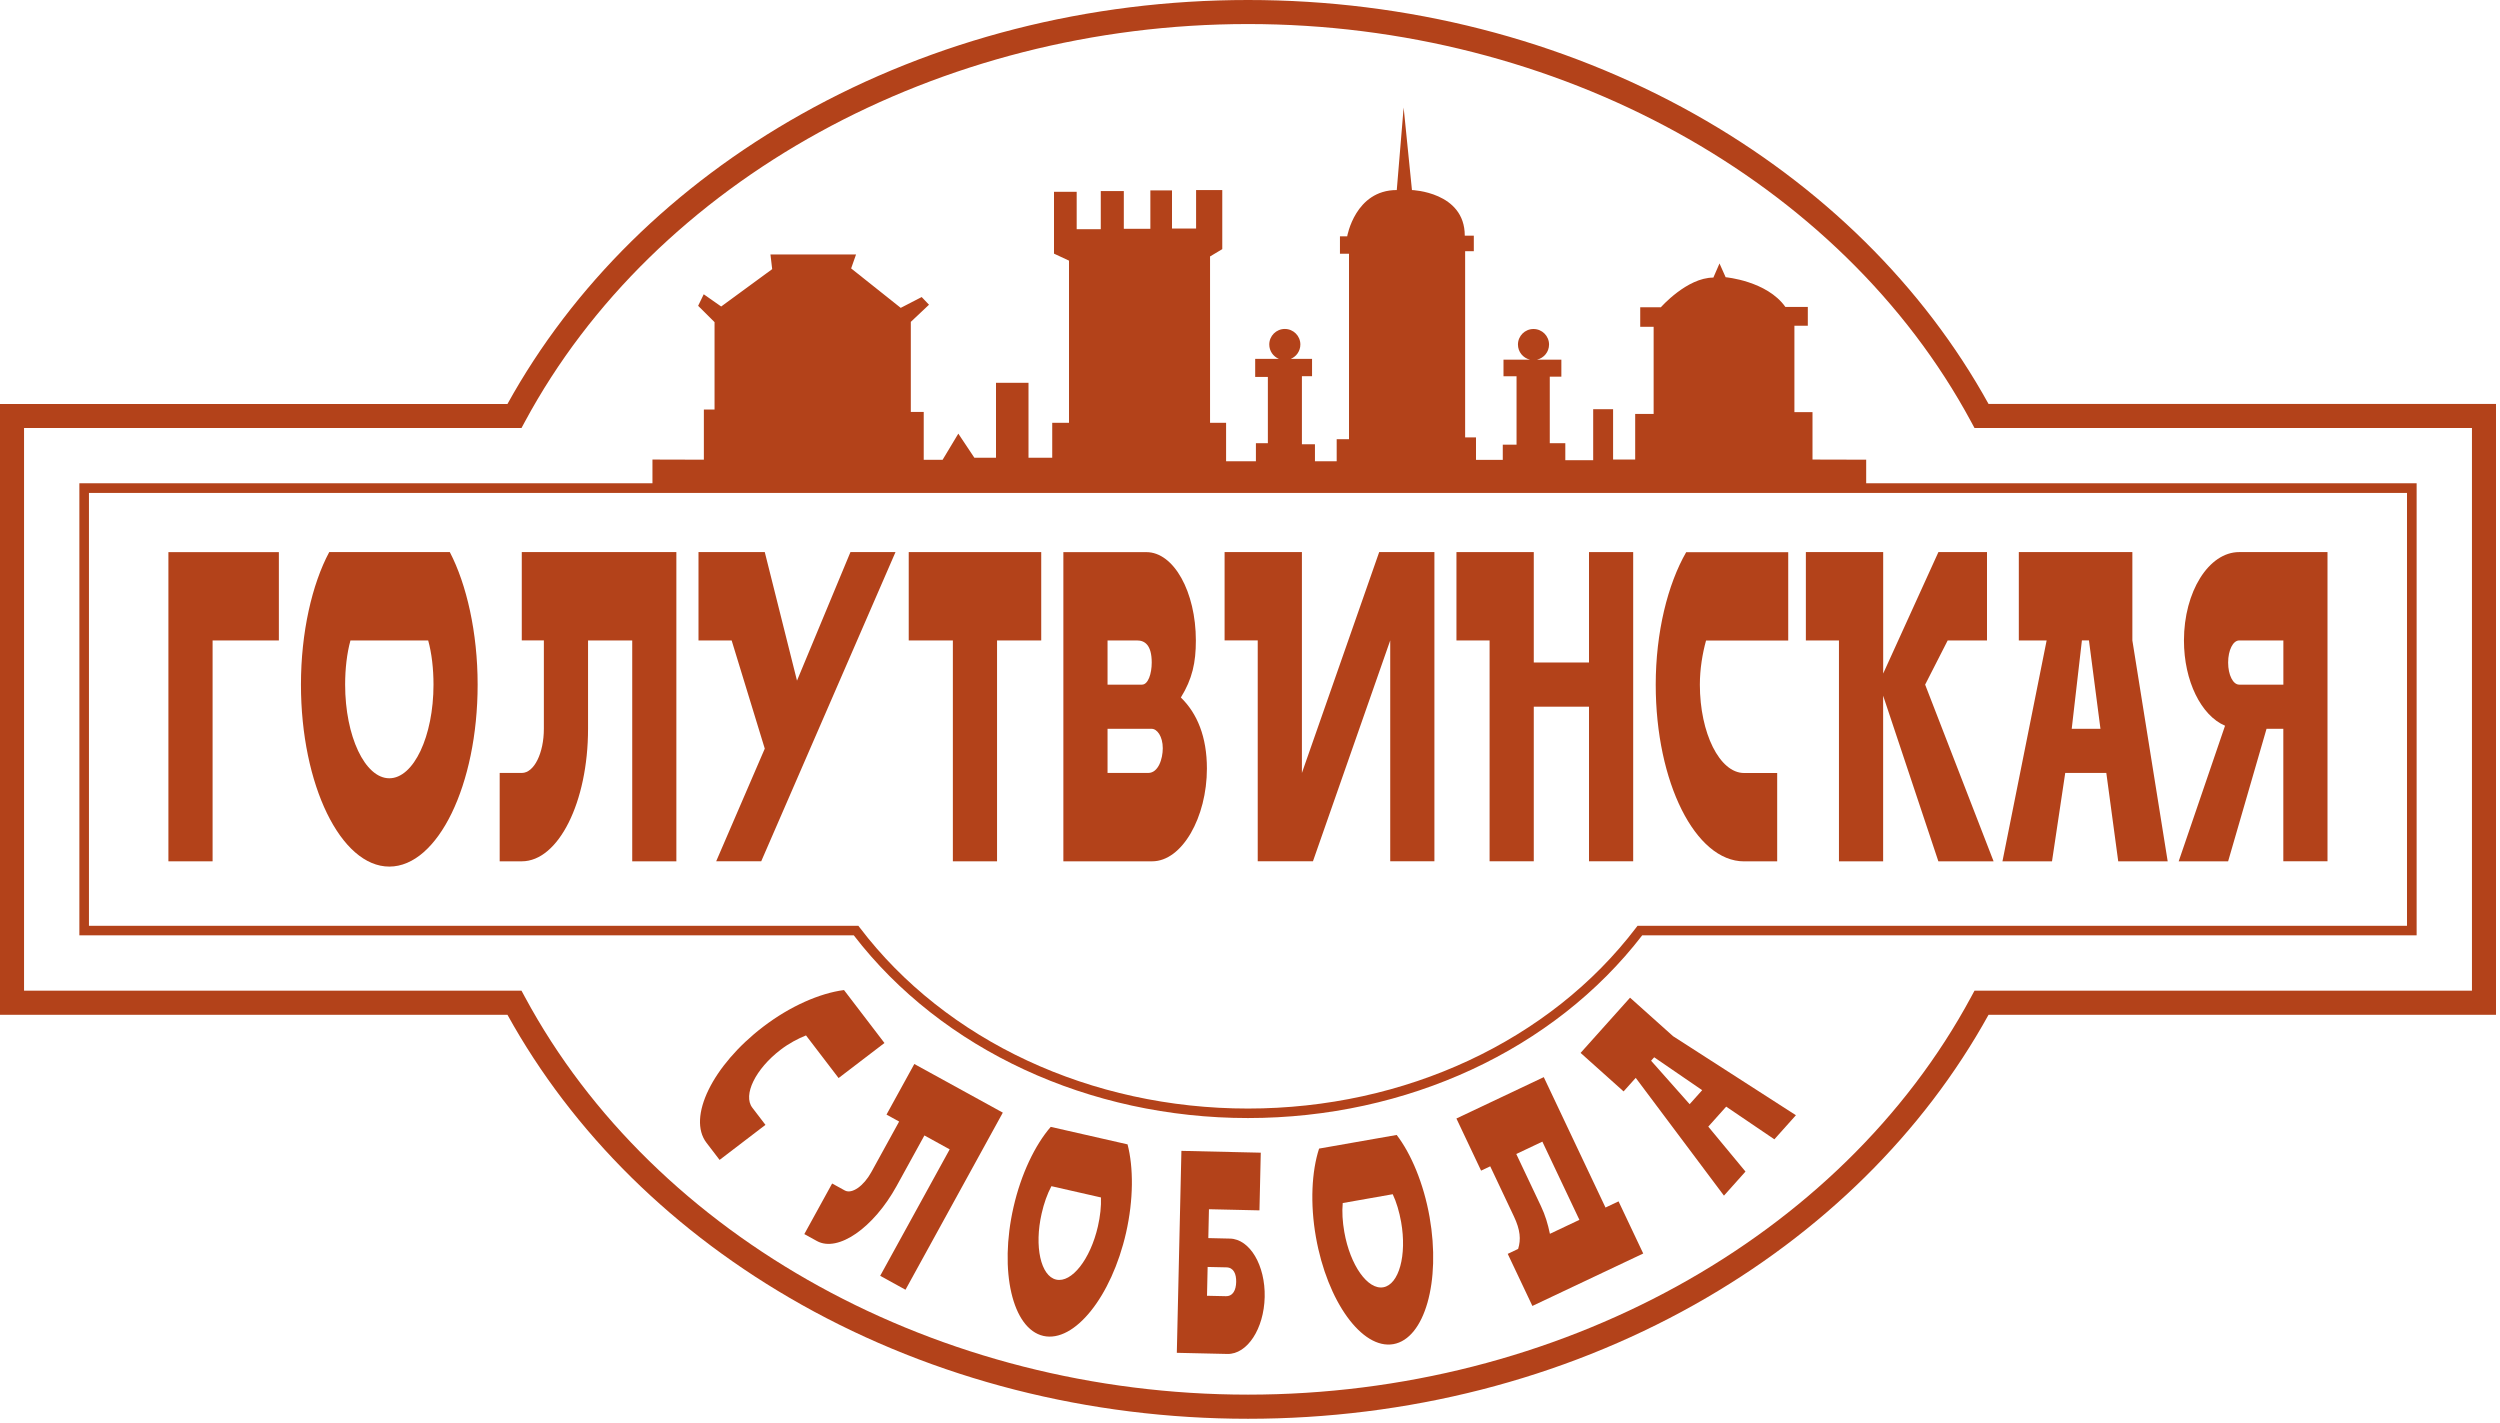
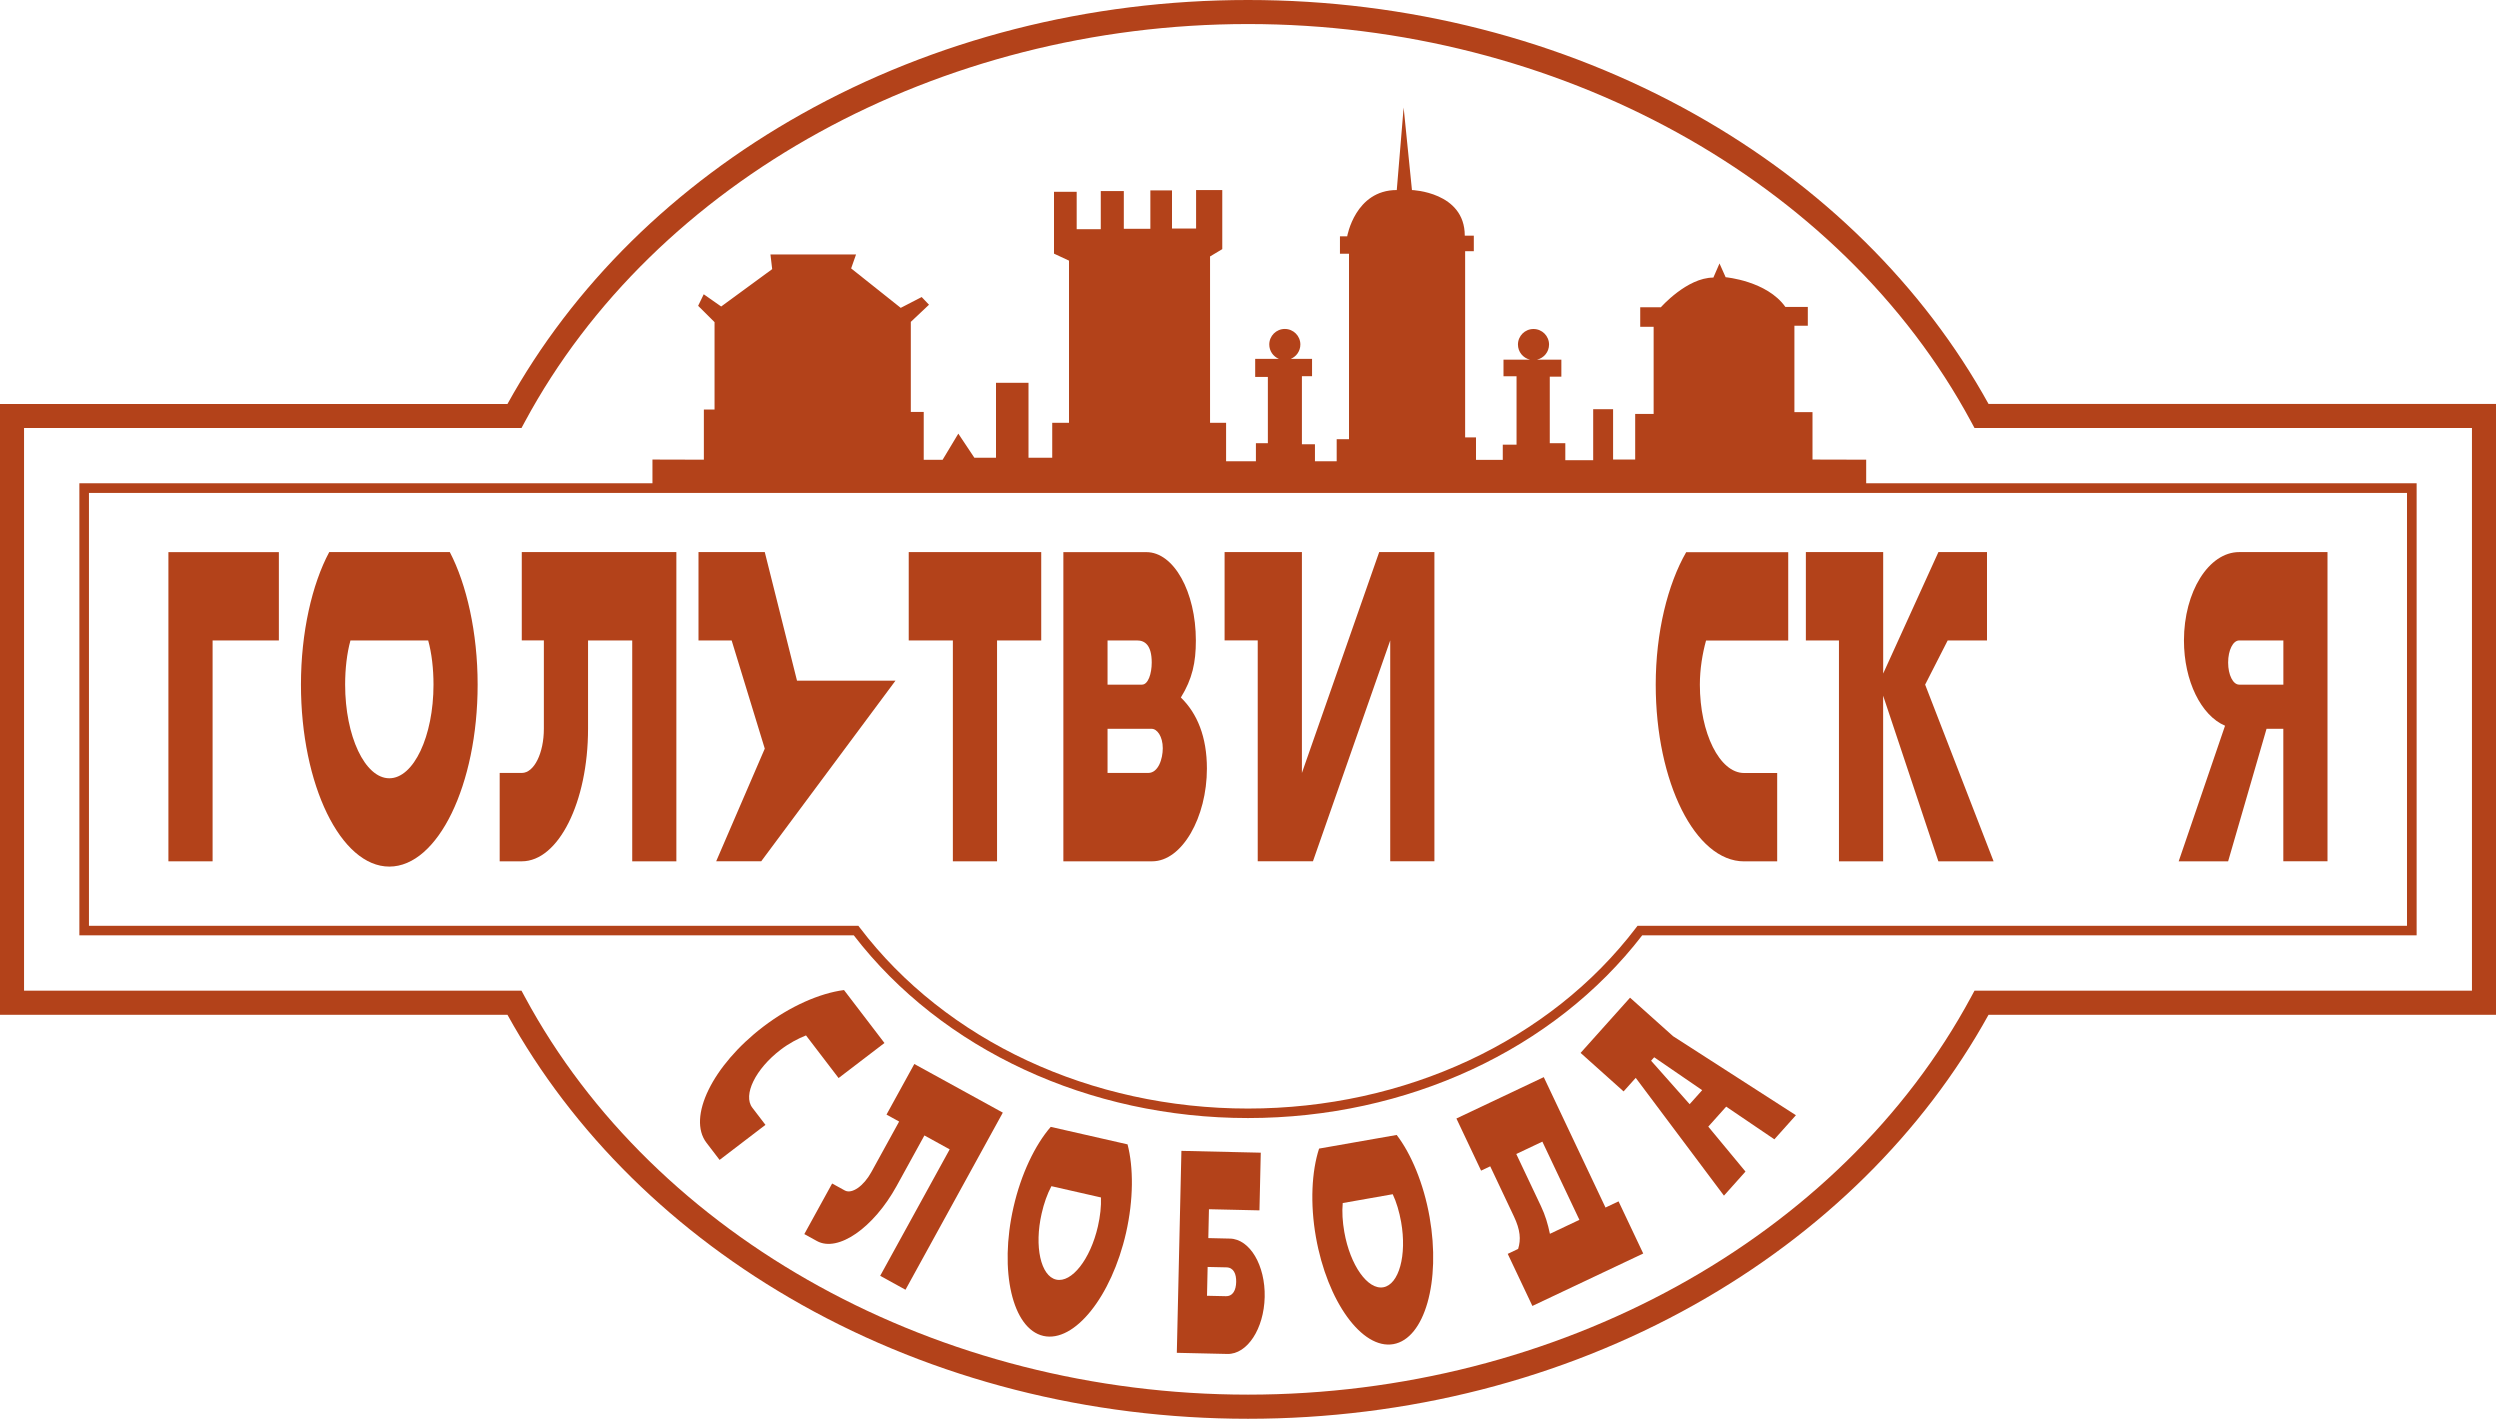
<svg xmlns="http://www.w3.org/2000/svg" width="550" height="313" viewBox="0 0 550 313" fill="none">
  <g clip-path="url(#clip0_404_166)">
    <path d="M61.35 121.46V140.9H46.77V189.49H37.05V121.47H61.35V121.46Z" fill="#B3421A" />
    <path d="M98.96 121.46C102.65 128.55 105.08 139.15 105.08 150.61C105.08 172.67 96.33 190.65 85.65 190.65C74.97 190.65 66.21 172.67 66.21 150.61C66.21 139.14 68.64 128.55 72.43 121.46H98.96ZM77.1 140.9C76.32 143.72 75.93 147.12 75.93 150.62C75.93 161.99 80.3 171.22 85.65 171.22C91 171.22 95.37 161.99 95.37 150.62C95.37 147.12 94.98 143.72 94.2 140.9H77.1Z" fill="#B3421A" />
    <path d="M148.81 189.49H139.09V140.9H129.37V160.34C129.37 176.47 122.86 189.49 114.79 189.49H109.93V170.05H114.79C117.51 170.05 119.65 165.68 119.65 160.33V140.89H114.79V121.45H148.8V189.47L148.81 189.49Z" fill="#B3421A" />
-     <path d="M160.96 140.9H153.67V121.46H168.25L175.34 149.74L187.1 121.46H197.01L167.47 189.48H157.56L168.25 164.7L160.96 140.89V140.9Z" fill="#B3421A" />
+     <path d="M160.96 140.9H153.67V121.46H168.25L175.34 149.74H197.01L167.47 189.48H157.56L168.25 164.7L160.96 140.89V140.9Z" fill="#B3421A" />
    <path d="M209.64 140.9H199.92V121.46H229.07V140.9H219.35V189.49H209.63V140.9H209.64Z" fill="#B3421A" />
    <path d="M265.52 169.08C265.52 179.77 260.08 189.49 253.47 189.49H233.94V121.47H252.21C258.24 121.47 263.09 130.22 263.09 140.91C263.09 145.77 262.31 149.36 259.79 153.45C263.39 156.95 265.52 162.1 265.52 169.1V169.08ZM251.24 150.62C252.6 150.62 253.38 148.19 253.38 145.76C253.38 141.87 251.82 140.9 250.17 140.9H243.66V150.62H251.24ZM243.66 170.05H252.6C254.84 170.05 255.81 166.94 255.81 164.61C255.81 161.99 254.55 160.34 253.38 160.34H243.66V170.06V170.05Z" fill="#B3421A" />
    <path d="M269.41 140.9V121.46H286.42V170.05L303.42 121.46H315.57V189.48H305.85V140.89L288.85 189.48H276.7V140.89H269.41V140.9Z" fill="#B3421A" />
-     <path d="M327.71 140.9H320.42V121.46H337.43V145.75H349.58V121.46H359.3V189.48H349.58V155.47H337.43V189.48H327.71V140.89V140.9Z" fill="#B3421A" />
    <path d="M373.97 150.62C373.97 161.31 378.34 170.06 383.69 170.06H390.98V189.5H383.69C373 189.5 364.26 172.11 364.26 150.63C364.26 139.16 366.88 128.57 370.96 121.48H393.41V140.92H375.33C374.55 143.74 373.97 147.14 373.97 150.64V150.62Z" fill="#B3421A" />
    <path d="M397.29 140.9V121.46H414.3V148.18L426.45 121.46H437.14V140.9H428.49L423.53 150.62L438.59 189.49H426.44L414.29 153.05V189.49H404.57V140.9H397.28H397.29Z" fill="#B3421A" />
-     <path d="M451.42 189.49H440.54L450.26 140.9H444.14V121.46H469.12V140.9L476.89 189.49H466.01L463.39 170.05H454.35L451.44 189.49H451.42ZM462.1 160.33L459.57 140.89H458.02L455.78 160.33H462.1Z" fill="#B3421A" />
    <path d="M490.19 189.49H479.31L489.51 159.66C484.26 157.42 480.47 149.84 480.47 140.9C480.47 130.21 485.91 121.46 492.62 121.46H512.05V189.48H502.33V160.33H498.64L490.19 189.48V189.49ZM492.62 140.9C491.26 140.9 490.19 143.04 490.19 145.76C490.19 148.48 491.26 150.62 492.62 150.62H502.34V140.9H492.62Z" fill="#B3421A" />
    <path d="M171.74 230.94C166.19 235.18 163.39 240.92 165.51 243.69L168.4 247.47L158.31 255.18L155.42 251.4C151.18 245.85 156.74 234.41 167.89 225.89C173.84 221.34 180.38 218.5 185.68 217.81L194.58 229.46L184.49 237.17L177.32 227.79C175.55 228.5 173.55 229.55 171.74 230.94Z" fill="#B3421A" />
    <path d="M199.2 283.74L193.64 280.68L208.93 252.86L203.37 249.8L197.25 260.93C192.17 270.16 184.35 275.57 179.73 273.03L176.95 271.5L183.07 260.37L185.85 261.9C187.41 262.76 190.01 260.93 191.69 257.87L197.81 246.74L195.03 245.21L201.15 234.08L220.62 244.78L199.22 283.72L199.2 283.74Z" fill="#B3421A" />
    <path d="M248.06 251.76C249.38 256.81 249.39 263.91 247.73 271.22C244.53 285.27 236.35 295.45 229.54 293.9C222.73 292.35 219.77 279.63 222.97 265.58C224.63 258.28 227.72 251.88 231.16 247.91L248.06 251.76ZM231.31 260.96C230.41 262.64 229.66 264.75 229.16 266.98C227.51 274.22 228.96 280.74 232.36 281.51C235.76 282.29 239.89 277.04 241.54 269.8C242.05 267.57 242.29 265.35 242.21 263.44L231.32 260.96H231.31Z" fill="#B3421A" />
    <path d="M259.92 253.19L277.37 253.59L277.08 266.28L265.97 266.03L265.83 272.38L270.59 272.49C274.97 272.59 278.39 278.38 278.23 285.36C278.07 292.34 274.39 297.97 270.01 297.87L258.9 297.62L259.91 253.19H259.92ZM265.54 285.07L269.67 285.16C271.26 285.2 271.92 283.81 271.96 282.04C272 280.27 271.4 278.85 269.81 278.82L265.68 278.73L265.54 285.08V285.07Z" fill="#B3421A" />
    <path d="M307.27 249.69C310.45 253.84 313.21 260.38 314.51 267.75C317.01 281.94 313.42 294.5 306.54 295.71C299.66 296.92 292 286.34 289.5 272.15C288.2 264.77 288.57 257.68 290.2 252.69L307.27 249.69ZM295.4 264.67C295.22 266.57 295.35 268.8 295.75 271.05C297.04 278.37 300.9 283.81 304.33 283.2C307.77 282.59 309.54 276.16 308.25 268.85C307.85 266.6 307.22 264.45 306.4 262.73L295.4 264.67Z" fill="#B3421A" />
    <path d="M337.13 287.32L331.7 275.85L333.99 274.76C334.63 272.7 334.48 270.6 333.06 267.61L327.85 256.59L325.84 257.54L320.41 246.07L339.63 236.97L353.21 265.66L356.08 264.3L361.51 275.77L337.12 287.31L337.13 287.32ZM347.47 268.37L339.32 251.16L333.58 253.88L339.01 265.35C339.99 267.42 340.52 269.27 340.98 271.44L347.46 268.37H347.47Z" fill="#B3421A" />
    <path d="M384.01 257.74L379.27 263.04L359.86 237.13L357.19 240.11L347.73 231.64L358.61 219.49L368.07 227.96L395.1 245.35L390.36 250.65L379.76 243.46L375.82 247.86L384.01 257.75V257.74ZM374.48 239.84L363.92 232.6L363.24 233.36L371.72 242.92L374.47 239.85L374.48 239.84Z" fill="#B3421A" />
    <path d="M176.34 25.1C148.31 40.84 126 62.89 111.64 88.88H0V223.25H111.64C126 249.24 148.31 271.29 176.34 287.03C205.57 303.45 239.54 312.13 274.56 312.13C309.58 312.13 343.54 303.45 372.78 287.03C400.81 271.29 423.12 249.24 437.48 223.25H549.12V88.87H437.48C423.12 62.88 400.81 40.83 372.78 25.09C343.54 8.68 309.58 0 274.56 0C239.54 0 205.58 8.68 176.34 25.1ZM113.15 94.16H114.73L115.48 92.77C144.09 39.63 206.54 5.29 274.56 5.29C342.58 5.29 405.02 39.63 433.64 92.77L434.39 94.16H543.83V217.95H434.39L433.64 219.34C405.02 272.48 342.58 306.82 274.56 306.82C206.54 306.82 144.1 272.48 115.48 219.34L114.73 217.95H5.29V94.16H113.15Z" fill="#B3421A" />
    <path d="M410.56 106.33V101.13L398.75 101.1V90.67H394.77V71.66H397.72V67.52H392.78C388.72 61.79 379.64 60.99 379.64 60.99L378.29 57.96L376.94 61.07C371.13 61.07 365.39 67.6 365.39 67.6H360.85V71.9H363.8V91.07H359.74V101.1H354.88V90.03H350.5V101.25H344.37V97.51H340.95V82.86H343.5V79.12H338.16C339.67 78.76 340.79 77.42 340.79 75.8C340.79 73.91 339.26 72.38 337.37 72.38C335.48 72.38 333.95 73.91 333.95 75.8C333.95 77.41 335.07 78.76 336.58 79.12H330.77V82.78H333.64V97.83H330.61V101.17H324.72V96.23H322.33V55.27H324.24V51.84H322.25C322.25 42.21 310.63 41.81 310.63 41.81L308.8 23.66L307.29 41.81C298.13 41.81 296.38 52 296.38 52H294.79V55.82H296.78V96.62H294.07V101.48H289.29V97.74H286.42V82.77H288.65V78.95H283.97C285.21 78.44 286.08 77.22 286.08 75.79C286.08 73.9 284.55 72.37 282.66 72.37C280.77 72.37 279.24 73.9 279.24 75.79C279.24 77.22 280.11 78.44 281.35 78.95H276.14V82.93H278.93V97.5H276.3V101.48H269.74V93.02H266.21V56.42L268.9 54.81V41.82H263.14V50.27H257.84V41.89H253.08V50.34H247.24V42.04H242.17V50.42H236.87V42.2H231.88V55.8L235.18 57.34V93.02H231.49V100.7H226.27V84.21H219.12V100.7H214.36L210.83 95.4L207.37 101.16H203.22V90.63H200.38V70.81L204.38 67.04L202.77 65.35L198.16 67.73L187.25 59.05L188.33 55.98H169.5L169.88 59.21L158.66 67.43L154.82 64.74L153.59 67.28L157.2 70.87V90.09H154.85V101.13L143.54 101.1V106.32H17.46V205.77H187.83C207.21 230.95 239.58 245.97 274.56 245.97C309.54 245.97 341.91 230.94 361.29 205.77H531.66V106.32H410.56V106.33ZM529.54 203.67H360.26L359.94 204.09C341 229 309.08 243.88 274.55 243.88C240.02 243.88 208.1 229.01 189.16 204.09L188.84 203.67H19.57V108.45H529.54V203.67Z" fill="#B3421A" />
  </g>
  <defs>
    <clipPath id="clip0_404_166">
      <rect width="549.11" height="312.12" fill="white" />
    </clipPath>
  </defs>
</svg>